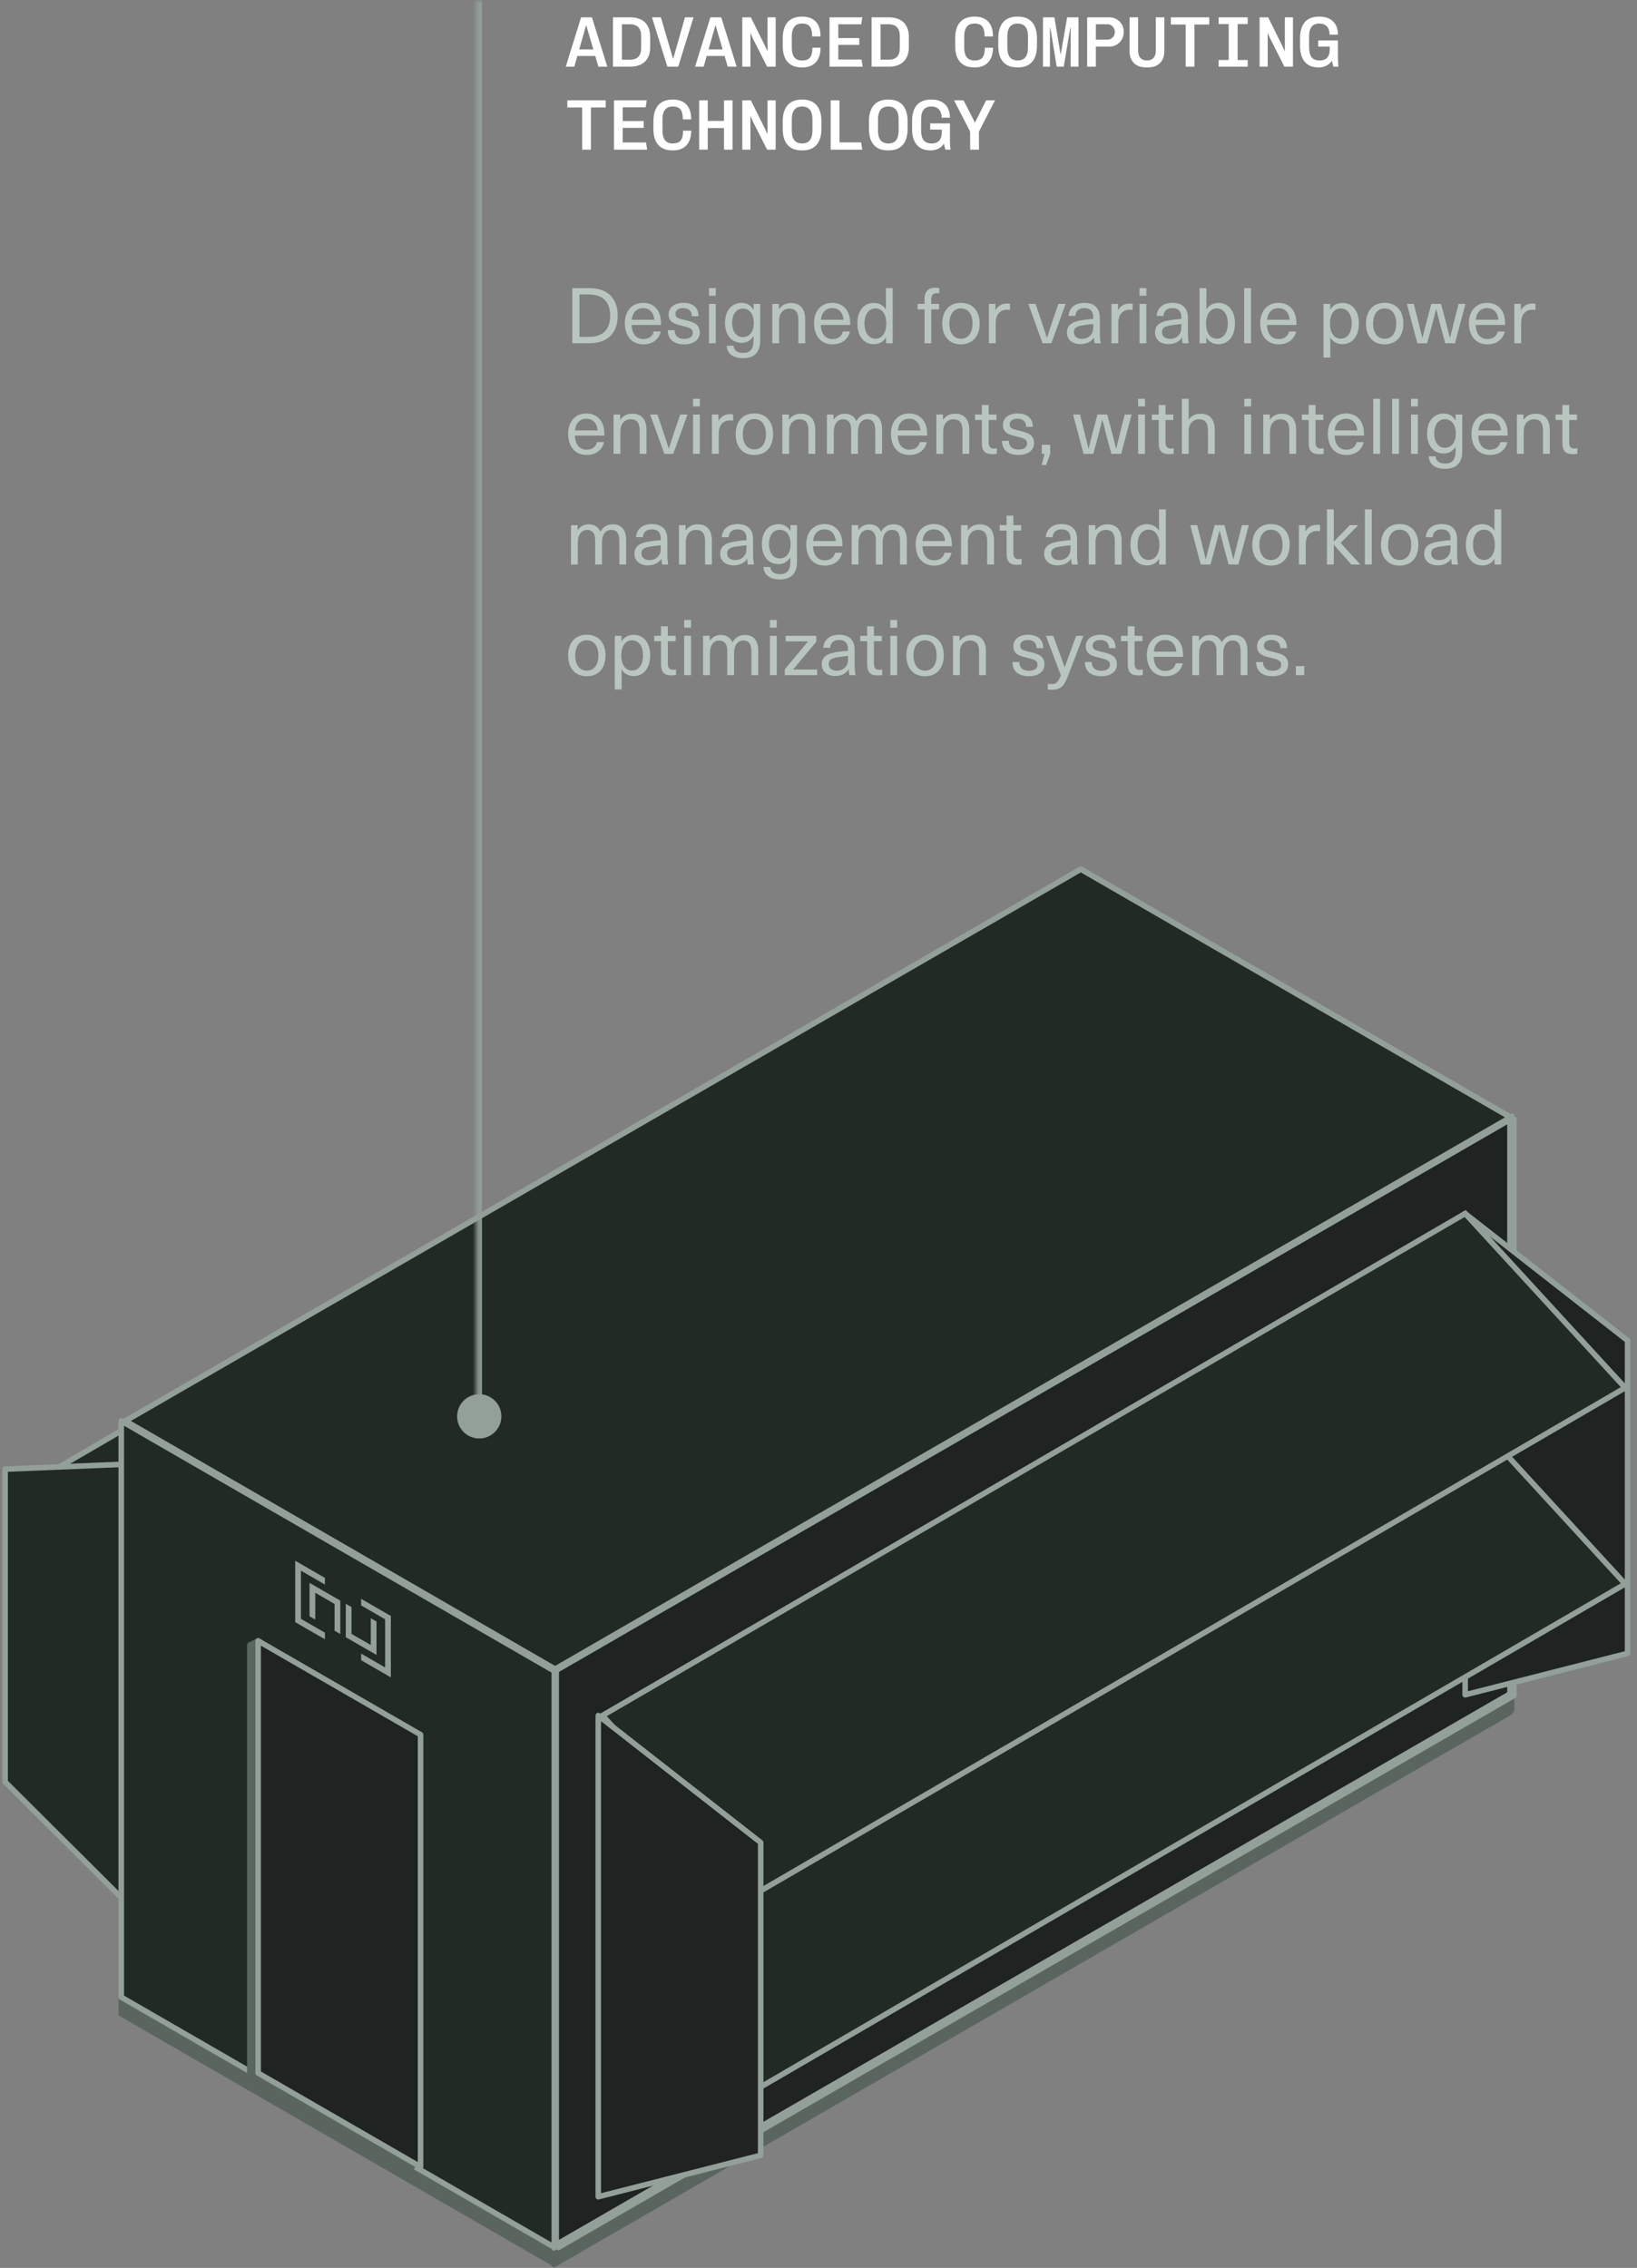
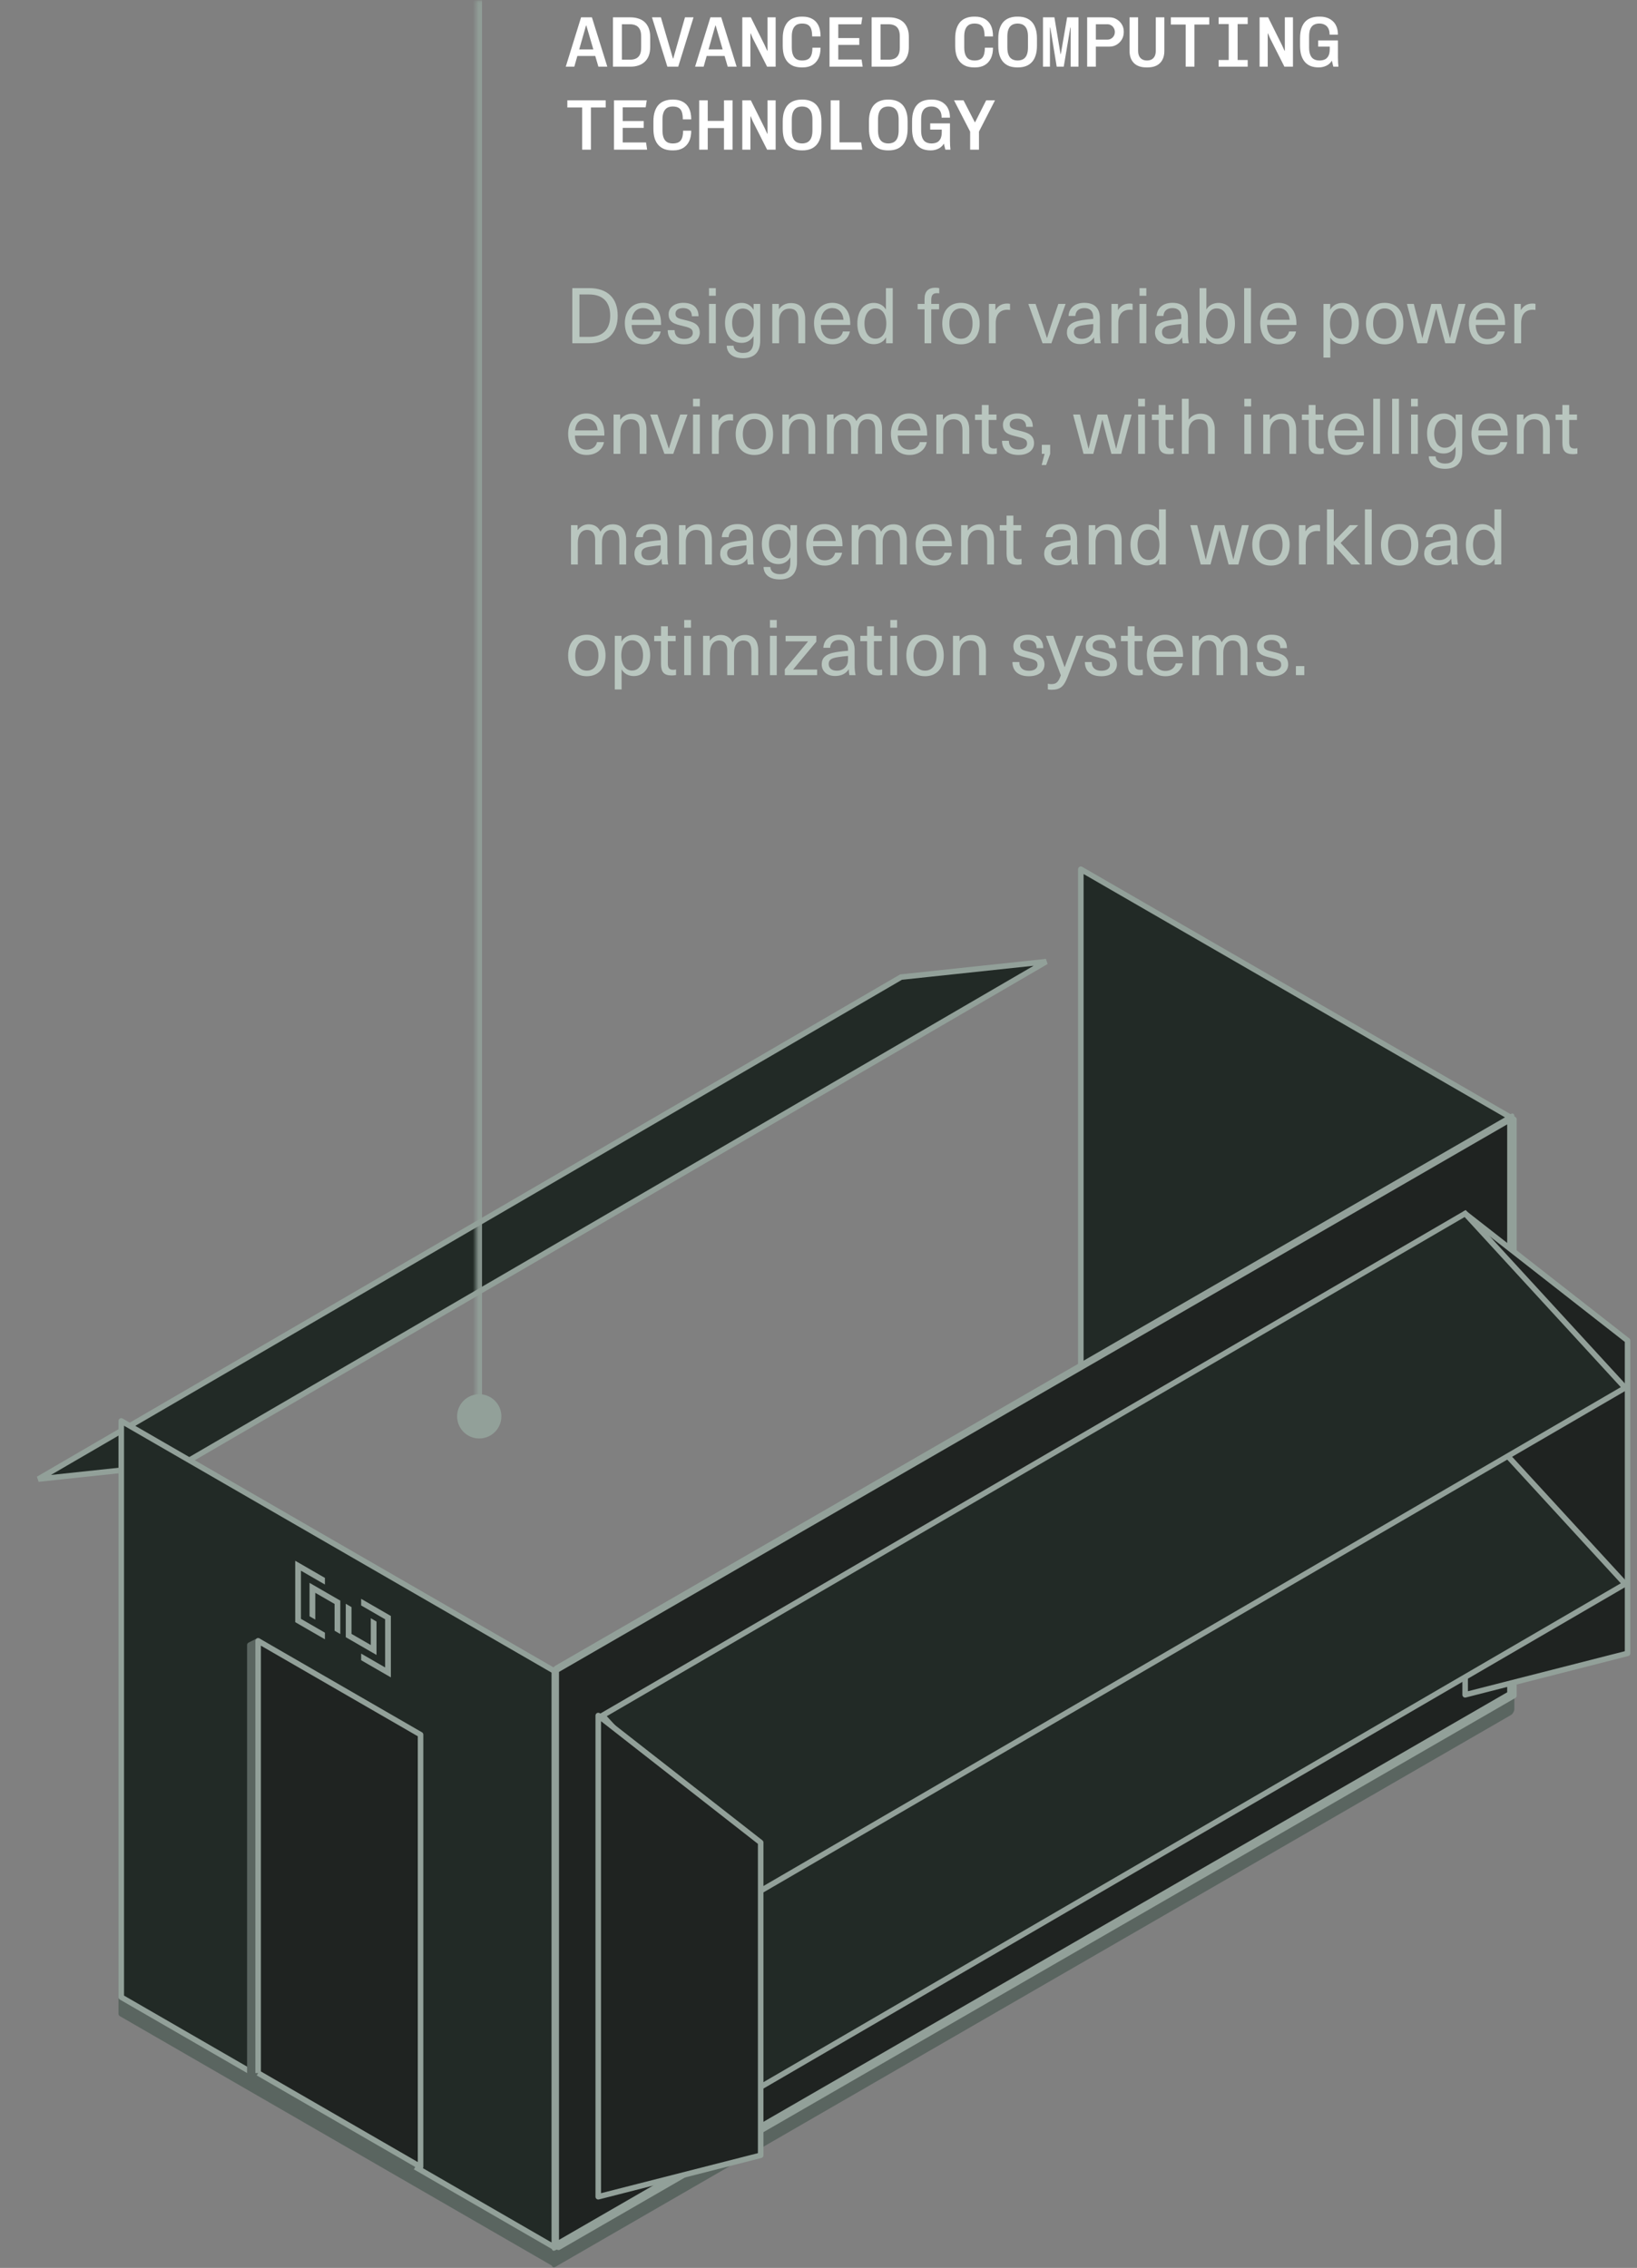
<svg xmlns="http://www.w3.org/2000/svg" width="296" height="410" viewBox="0 0 296 410" fill="none">
  <rect x="0" y="0" width="296" height="410" fill="#808080" stroke="none" />
  <rect width="199.481" height="104.173" transform="matrix(-0.866 0.5 0 1 273.176 205.145)" fill="#5A6560" stroke="#5A6560" stroke-width="1.5" stroke-linejoin="round" />
  <path d="M189.176 173.849L33.175 264.601L6.925 267.395L162.926 176.643L189.176 173.849Z" fill="#222A26" stroke="#92A099" />
-   <path fill-rule="evenodd" clip-rule="evenodd" d="M30.293 351.395L0.925 322.145V265.597L30.293 264.397V351.395Z" fill="#222A26" stroke="#92A099" stroke-linejoin="round" />
  <path fill-rule="evenodd" clip-rule="evenodd" d="M21.926 259.885V364.058L100.242 409.274V305.101L21.926 259.885Z" fill="#5A6560" stroke="#5A6560" stroke-linejoin="round" />
-   <path fill-rule="evenodd" clip-rule="evenodd" d="M273.75 202.361L100.995 302.102V406.275L22.679 361.059V256.886L195.434 157.146L273.75 202.361Z" fill="#222A26" stroke="#92A099" stroke-linejoin="round" />
  <path fill-rule="evenodd" clip-rule="evenodd" d="M100.995 406.275L273.75 306.534V202.361L195.434 157.146V261.319L22.679 361.059L100.995 406.275Z" fill="#222A26" stroke="#92A099" stroke-linejoin="round" />
  <path fill-rule="evenodd" clip-rule="evenodd" d="M21.926 256.885V361.058L100.242 406.274V302.101L21.926 256.885Z" fill="#222A26" stroke="#92A099" stroke-linejoin="round" />
  <path fill-rule="evenodd" clip-rule="evenodd" d="M45.176 374.775L74.544 391.731V313.601L59.86 305.123L46.676 296.645L45.176 297.395V374.775Z" fill="#5A6560" stroke="#5A6560" stroke-linejoin="round" />
-   <path fill-rule="evenodd" clip-rule="evenodd" d="M195.431 157.145L22.676 256.885L100.992 302.101L273.747 202.36L195.431 157.145Z" fill="#222A26" stroke="#92A099" stroke-linejoin="round" />
-   <path fill-rule="evenodd" clip-rule="evenodd" d="M46.676 374.775L76.044 391.731V313.601L46.676 296.645V374.775Z" fill="#1F2321" stroke="#92A099" stroke-linejoin="round" />
+   <path fill-rule="evenodd" clip-rule="evenodd" d="M46.676 374.775L76.044 391.731V313.601L46.676 296.645V374.775" fill="#1F2321" stroke="#92A099" stroke-linejoin="round" />
  <rect width="199.481" height="104.173" transform="matrix(-0.866 0.5 0 1 273.176 202.145)" fill="#1F2321" stroke="#92A099" stroke-width="1.5" stroke-linejoin="round" />
  <path fill-rule="evenodd" clip-rule="evenodd" d="M264.926 306.395L294.294 298.901V242.353L264.926 219.397V306.395Z" fill="#1F2321" stroke="#92A099" stroke-linejoin="round" />
  <path d="M264.927 254.849L108.927 345.601L137.859 377.108L293.859 286.356L264.927 254.849Z" fill="#222A26" stroke="#92A099" />
  <path d="M264.927 219.388L108.927 310.14L137.859 341.647L293.859 250.895L264.927 219.388Z" fill="#222A26" stroke="#92A099" />
  <path fill-rule="evenodd" clip-rule="evenodd" d="M108.176 397.139L137.544 389.645V333.097L108.176 310.141V397.139Z" fill="#1F2321" stroke="#92A099" stroke-linejoin="round" />
  <path fill-rule="evenodd" clip-rule="evenodd" d="M67.046 297.396V292.553L68.082 293.152V299.191L62.522 295.981V289.941L63.559 290.54V295.383L67.046 297.396Z" fill="#92A099" />
  <path fill-rule="evenodd" clip-rule="evenodd" d="M60.496 289.969V294.811L61.533 295.41V289.37L55.972 286.16V292.199L57.009 292.798V287.955L60.496 289.969Z" fill="#92A099" />
  <path fill-rule="evenodd" clip-rule="evenodd" d="M69.638 301.449L65.302 298.946V300.143L70.674 303.245V292.145L65.302 289.044V290.241L69.638 292.744V301.449Z" fill="#92A099" />
  <path fill-rule="evenodd" clip-rule="evenodd" d="M54.417 283.956L58.753 286.459V285.262L53.381 282.161V293.26L58.753 296.362V295.165L54.417 292.662V283.956Z" fill="#92A099" />
  <mask id="path-17-inside-1_2838_5499" fill="white">
    <path d="M86.156 0.055H295.156V257.055H86.156V0.055Z" />
  </mask>
  <path d="M86.156 257.055H87.156V0.055H86.156H85.156V257.055H86.156Z" fill="#92A099" mask="url(#path-17-inside-1_2838_5499)" />
  <circle cx="86.656" cy="256.055" r="4" fill="#92A099" />
  <path d="M102.299 12.055L105.068 3.137H107.031L109.813 12.055H108.201L106.017 4.606H105.965L103.846 12.055H102.299ZM103.807 10.118V8.935H108.24V10.118H103.807ZM110.835 12.055V3.137H114.033C114.527 3.137 114.987 3.206 115.411 3.345C115.845 3.475 116.222 3.683 116.542 3.969C116.863 4.255 117.114 4.627 117.296 5.087C117.478 5.537 117.569 6.079 117.569 6.712V8.48C117.569 9.104 117.478 9.645 117.296 10.105C117.114 10.555 116.863 10.924 116.542 11.21C116.222 11.496 115.845 11.708 115.411 11.847C114.987 11.985 114.527 12.055 114.033 12.055H110.835ZM112.447 10.794H113.916C114.306 10.794 114.653 10.729 114.956 10.599C115.26 10.469 115.498 10.248 115.671 9.936C115.845 9.615 115.931 9.169 115.931 8.597V6.582C115.931 6.027 115.845 5.589 115.671 5.269C115.498 4.948 115.26 4.723 114.956 4.593C114.653 4.454 114.306 4.385 113.916 4.385H112.447V10.794ZM120.671 12.055L117.889 3.137H119.501L121.685 10.586H121.737L123.856 3.137H125.403L122.634 12.055H120.671ZM125.684 12.055L128.453 3.137H130.416L133.198 12.055H131.586L129.402 4.606H129.35L127.231 12.055H125.684ZM127.192 10.118V8.935H131.625V10.118H127.192ZM134.22 12.055V3.137H135.767L138.276 8.181L138.731 9.182H138.783V3.137H140.252V12.055H138.705L136.118 6.933L135.741 6.049L135.689 6.062V12.055H134.22ZM144.927 12.185C144.442 12.185 143.991 12.115 143.575 11.977C143.168 11.829 142.808 11.6 142.496 11.288C142.193 10.976 141.954 10.573 141.781 10.079C141.616 9.576 141.534 8.969 141.534 8.259V6.946C141.534 6.235 141.621 5.628 141.794 5.126C141.967 4.623 142.206 4.216 142.509 3.904C142.821 3.592 143.181 3.366 143.588 3.228C143.995 3.08 144.437 3.007 144.914 3.007H145.148C145.815 3.007 146.387 3.141 146.864 3.41C147.349 3.67 147.722 4.064 147.982 4.593C148.242 5.121 148.372 5.784 148.372 6.582H146.851C146.851 6.044 146.795 5.607 146.682 5.269C146.569 4.922 146.379 4.666 146.11 4.502C145.841 4.337 145.473 4.255 145.005 4.255C144.745 4.255 144.502 4.294 144.277 4.372C144.06 4.45 143.87 4.58 143.705 4.762C143.54 4.935 143.41 5.173 143.315 5.477C143.22 5.78 143.172 6.161 143.172 6.621V8.558C143.172 9.017 143.22 9.403 143.315 9.715C143.41 10.018 143.54 10.261 143.705 10.443C143.87 10.616 144.06 10.742 144.277 10.82C144.502 10.898 144.745 10.937 145.005 10.937C145.707 10.937 146.197 10.755 146.474 10.391C146.76 10.018 146.903 9.429 146.903 8.623H148.372C148.372 9.385 148.242 10.031 147.982 10.56C147.722 11.088 147.354 11.491 146.877 11.769C146.4 12.046 145.828 12.185 145.161 12.185H144.927ZM149.992 12.055V3.137H155.92L155.725 4.398H151.578V6.881H155.374V8.116H151.578V10.755H155.79L155.985 12.055H149.992ZM157.605 12.055V3.137H160.803C161.297 3.137 161.756 3.206 162.181 3.345C162.614 3.475 162.991 3.683 163.312 3.969C163.632 4.255 163.884 4.627 164.066 5.087C164.248 5.537 164.339 6.079 164.339 6.712V8.48C164.339 9.104 164.248 9.645 164.066 10.105C163.884 10.555 163.632 10.924 163.312 11.21C162.991 11.496 162.614 11.708 162.181 11.847C161.756 11.985 161.297 12.055 160.803 12.055H157.605ZM159.217 10.794H160.686C161.076 10.794 161.422 10.729 161.726 10.599C162.029 10.469 162.267 10.248 162.441 9.936C162.614 9.615 162.701 9.169 162.701 8.597V6.582C162.701 6.027 162.614 5.589 162.441 5.269C162.267 4.948 162.029 4.723 161.726 4.593C161.422 4.454 161.076 4.385 160.686 4.385H159.217V10.794ZM176.107 12.185C175.621 12.185 175.171 12.115 174.755 11.977C174.347 11.829 173.988 11.6 173.676 11.288C173.372 10.976 173.134 10.573 172.961 10.079C172.796 9.576 172.714 8.969 172.714 8.259V6.946C172.714 6.235 172.8 5.628 172.974 5.126C173.147 4.623 173.385 4.216 173.689 3.904C174.001 3.592 174.36 3.366 174.768 3.228C175.175 3.08 175.617 3.007 176.094 3.007H176.328C176.995 3.007 177.567 3.141 178.044 3.41C178.529 3.67 178.902 4.064 179.162 4.593C179.422 5.121 179.552 5.784 179.552 6.582H178.031C178.031 6.044 177.974 5.607 177.862 5.269C177.749 4.922 177.558 4.666 177.29 4.502C177.021 4.337 176.653 4.255 176.185 4.255C175.925 4.255 175.682 4.294 175.457 4.372C175.24 4.45 175.049 4.58 174.885 4.762C174.72 4.935 174.59 5.173 174.495 5.477C174.399 5.78 174.352 6.161 174.352 6.621V8.558C174.352 9.017 174.399 9.403 174.495 9.715C174.59 10.018 174.72 10.261 174.885 10.443C175.049 10.616 175.24 10.742 175.457 10.82C175.682 10.898 175.925 10.937 176.185 10.937C176.887 10.937 177.376 10.755 177.654 10.391C177.94 10.018 178.083 9.429 178.083 8.623H179.552C179.552 9.385 179.422 10.031 179.162 10.56C178.902 11.088 178.533 11.491 178.057 11.769C177.58 12.046 177.008 12.185 176.341 12.185H176.107ZM183.901 12.185C183.416 12.185 182.965 12.115 182.549 11.977C182.142 11.829 181.782 11.6 181.47 11.288C181.167 10.976 180.929 10.573 180.755 10.079C180.591 9.576 180.508 8.969 180.508 8.259V6.946C180.508 6.235 180.595 5.628 180.768 5.126C180.942 4.623 181.18 4.216 181.483 3.904C181.795 3.592 182.155 3.366 182.562 3.228C182.97 3.08 183.412 3.007 183.888 3.007H184.122C184.608 3.007 185.054 3.08 185.461 3.228C185.877 3.375 186.237 3.605 186.54 3.917C186.844 4.229 187.078 4.636 187.242 5.139C187.416 5.633 187.502 6.235 187.502 6.946V8.259C187.502 8.961 187.416 9.563 187.242 10.066C187.078 10.56 186.844 10.963 186.54 11.275C186.237 11.587 185.882 11.816 185.474 11.964C185.067 12.111 184.621 12.185 184.135 12.185H183.901ZM184.005 10.937C184.265 10.937 184.508 10.898 184.733 10.82C184.967 10.742 185.167 10.616 185.331 10.443C185.505 10.261 185.639 10.018 185.734 9.715C185.83 9.403 185.877 9.017 185.877 8.558V6.621C185.877 6.161 185.83 5.78 185.734 5.477C185.639 5.173 185.505 4.935 185.331 4.762C185.167 4.58 184.967 4.45 184.733 4.372C184.508 4.294 184.265 4.255 184.005 4.255C183.745 4.255 183.503 4.294 183.277 4.372C183.052 4.45 182.853 4.58 182.679 4.762C182.515 4.935 182.385 5.173 182.289 5.477C182.194 5.78 182.146 6.161 182.146 6.621V8.558C182.146 9.017 182.194 9.403 182.289 9.715C182.385 10.018 182.515 10.261 182.679 10.443C182.853 10.616 183.052 10.742 183.277 10.82C183.503 10.898 183.745 10.937 184.005 10.937ZM188.589 12.055V3.137H190.656L191.761 9.78H191.813L192.957 3.137H195.011V12.055H193.594V4.996H193.529L192.346 12.055H191.072L189.915 4.996H189.85V12.055H188.589ZM196.579 12.055V3.137H200.622C201.099 3.137 201.528 3.254 201.909 3.488C202.299 3.713 202.611 4.021 202.845 4.411C203.079 4.792 203.196 5.217 203.196 5.685V5.841C203.196 6.309 203.079 6.742 202.845 7.141C202.611 7.531 202.299 7.843 201.909 8.077C201.528 8.311 201.099 8.428 200.622 8.428H198.152V12.055H196.579ZM198.152 7.167H200.219C200.479 7.167 200.709 7.106 200.908 6.985C201.116 6.863 201.281 6.699 201.402 6.491C201.524 6.283 201.584 6.044 201.584 5.776C201.584 5.524 201.524 5.295 201.402 5.087C201.29 4.87 201.129 4.701 200.921 4.58C200.722 4.45 200.488 4.385 200.219 4.385H198.152V7.167ZM207.247 12.185C206.303 12.185 205.566 11.925 205.037 11.405C204.509 10.876 204.244 10.144 204.244 9.208V3.137H205.791V9.208C205.791 9.754 205.93 10.178 206.207 10.482C206.493 10.785 206.888 10.937 207.39 10.937C207.902 10.937 208.296 10.785 208.573 10.482C208.851 10.178 208.989 9.754 208.989 9.208V3.137H210.536V9.208C210.536 10.144 210.272 10.876 209.743 11.405C209.215 11.925 208.478 12.185 207.533 12.185H207.247ZM214.392 12.055V4.437H211.714V3.137H218.656V4.437H215.978V12.055H214.392ZM220.354 12.055V10.846H222.174V4.346H220.354V3.137H225.606V4.346H223.786V10.846H225.606V12.055H220.354ZM227.759 12.055V3.137H229.306L231.815 8.181L232.27 9.182H232.322V3.137H233.791V12.055H232.244L229.657 6.933L229.28 6.049L229.228 6.062V12.055H227.759ZM238.388 12.185C237.92 12.185 237.482 12.115 237.075 11.977C236.676 11.829 236.325 11.6 236.022 11.288C235.727 10.976 235.493 10.573 235.32 10.079C235.155 9.576 235.073 8.969 235.073 8.259V6.946C235.073 6.235 235.155 5.628 235.32 5.126C235.485 4.623 235.719 4.216 236.022 3.904C236.325 3.592 236.681 3.366 237.088 3.228C237.504 3.08 237.959 3.007 238.453 3.007H238.7C239.142 3.007 239.554 3.072 239.935 3.202C240.325 3.332 240.667 3.531 240.962 3.8C241.265 4.06 241.499 4.398 241.664 4.814C241.837 5.221 241.924 5.706 241.924 6.27H240.416C240.416 5.819 240.342 5.446 240.195 5.152C240.048 4.857 239.835 4.636 239.558 4.489C239.289 4.333 238.956 4.255 238.557 4.255C238.202 4.255 237.885 4.324 237.608 4.463C237.331 4.601 237.11 4.844 236.945 5.191C236.789 5.529 236.711 6.005 236.711 6.621V8.558C236.711 9.017 236.759 9.403 236.854 9.715C236.949 10.018 237.079 10.261 237.244 10.443C237.417 10.616 237.617 10.742 237.842 10.82C238.067 10.898 238.31 10.937 238.57 10.937C238.908 10.937 239.22 10.88 239.506 10.768C239.792 10.646 240.017 10.438 240.182 10.144C240.355 9.84 240.442 9.42 240.442 8.883V8.428H238.349V7.31H241.924V10.365C241.924 10.729 241.933 11.045 241.95 11.314C241.967 11.582 241.989 11.829 242.015 12.055H241.092L240.819 10.963C240.594 11.361 240.269 11.665 239.844 11.873C239.419 12.081 238.969 12.185 238.492 12.185H238.388ZM105.263 27.055V19.437H102.585V18.137H109.527V19.437H106.849V27.055H105.263ZM111.017 27.055V18.137H116.945L116.75 19.398H112.603V21.881H116.399V23.116H112.603V25.755H116.815L117.01 27.055H111.017ZM121.542 27.185C121.057 27.185 120.606 27.115 120.19 26.977C119.783 26.829 119.423 26.6 119.111 26.288C118.808 25.976 118.569 25.573 118.396 25.079C118.231 24.576 118.149 23.969 118.149 23.259V21.946C118.149 21.235 118.236 20.628 118.409 20.126C118.582 19.623 118.821 19.216 119.124 18.904C119.436 18.592 119.796 18.366 120.203 18.228C120.61 18.08 121.052 18.007 121.529 18.007H121.763C122.43 18.007 123.002 18.141 123.479 18.41C123.964 18.67 124.337 19.064 124.597 19.593C124.857 20.121 124.987 20.784 124.987 21.582H123.466C123.466 21.044 123.41 20.607 123.297 20.269C123.184 19.922 122.994 19.666 122.725 19.502C122.456 19.337 122.088 19.255 121.62 19.255C121.36 19.255 121.117 19.294 120.892 19.372C120.675 19.45 120.485 19.58 120.32 19.762C120.155 19.935 120.025 20.173 119.93 20.477C119.835 20.78 119.787 21.161 119.787 21.621V23.558C119.787 24.017 119.835 24.403 119.93 24.715C120.025 25.018 120.155 25.261 120.32 25.443C120.485 25.616 120.675 25.742 120.892 25.82C121.117 25.898 121.36 25.937 121.62 25.937C122.322 25.937 122.812 25.755 123.089 25.391C123.375 25.018 123.518 24.429 123.518 23.623H124.987C124.987 24.385 124.857 25.031 124.597 25.56C124.337 26.088 123.969 26.491 123.492 26.769C123.015 27.046 122.443 27.185 121.776 27.185H121.542ZM126.425 27.055V18.137H127.972V21.855H130.91V18.137H132.457V27.055H130.91V23.155H127.972V27.055H126.425ZM134.22 27.055V18.137H135.767L138.276 23.181L138.731 24.182H138.783V18.137H140.252V27.055H138.705L136.118 21.933L135.741 21.049L135.689 21.062V27.055H134.22ZM144.927 27.185C144.442 27.185 143.991 27.115 143.575 26.977C143.168 26.829 142.808 26.6 142.496 26.288C142.193 25.976 141.954 25.573 141.781 25.079C141.616 24.576 141.534 23.969 141.534 23.259V21.946C141.534 21.235 141.621 20.628 141.794 20.126C141.967 19.623 142.206 19.216 142.509 18.904C142.821 18.592 143.181 18.366 143.588 18.228C143.995 18.08 144.437 18.007 144.914 18.007H145.148C145.633 18.007 146.08 18.08 146.487 18.228C146.903 18.375 147.263 18.605 147.566 18.917C147.869 19.229 148.103 19.636 148.268 20.139C148.441 20.633 148.528 21.235 148.528 21.946V23.259C148.528 23.961 148.441 24.563 148.268 25.066C148.103 25.56 147.869 25.963 147.566 26.275C147.263 26.587 146.907 26.816 146.5 26.964C146.093 27.111 145.646 27.185 145.161 27.185H144.927ZM145.031 25.937C145.291 25.937 145.534 25.898 145.759 25.82C145.993 25.742 146.192 25.616 146.357 25.443C146.53 25.261 146.665 25.018 146.76 24.715C146.855 24.403 146.903 24.017 146.903 23.558V21.621C146.903 21.161 146.855 20.78 146.76 20.477C146.665 20.173 146.53 19.935 146.357 19.762C146.192 19.58 145.993 19.45 145.759 19.372C145.534 19.294 145.291 19.255 145.031 19.255C144.771 19.255 144.528 19.294 144.303 19.372C144.078 19.45 143.878 19.58 143.705 19.762C143.54 19.935 143.41 20.173 143.315 20.477C143.22 20.78 143.172 21.161 143.172 21.621V23.558C143.172 24.017 143.22 24.403 143.315 24.715C143.41 25.018 143.54 25.261 143.705 25.443C143.878 25.616 144.078 25.742 144.303 25.82C144.528 25.898 144.771 25.937 145.031 25.937ZM150.2 27.055V18.137H151.799V25.742H155.712L155.907 27.055H150.2ZM160.517 27.185C160.031 27.185 159.581 27.115 159.165 26.977C158.757 26.829 158.398 26.6 158.086 26.288C157.782 25.976 157.544 25.573 157.371 25.079C157.206 24.576 157.124 23.969 157.124 23.259V21.946C157.124 21.235 157.21 20.628 157.384 20.126C157.557 19.623 157.795 19.216 158.099 18.904C158.411 18.592 158.77 18.366 159.178 18.228C159.585 18.08 160.027 18.007 160.504 18.007H160.738C161.223 18.007 161.669 18.08 162.077 18.228C162.493 18.375 162.852 18.605 163.156 18.917C163.459 19.229 163.693 19.636 163.858 20.139C164.031 20.633 164.118 21.235 164.118 21.946V23.259C164.118 23.961 164.031 24.563 163.858 25.066C163.693 25.56 163.459 25.963 163.156 26.275C162.852 26.587 162.497 26.816 162.09 26.964C161.682 27.111 161.236 27.185 160.751 27.185H160.517ZM160.621 25.937C160.881 25.937 161.123 25.898 161.349 25.82C161.583 25.742 161.782 25.616 161.947 25.443C162.12 25.261 162.254 25.018 162.35 24.715C162.445 24.403 162.493 24.017 162.493 23.558V21.621C162.493 21.161 162.445 20.78 162.35 20.477C162.254 20.173 162.12 19.935 161.947 19.762C161.782 19.58 161.583 19.45 161.349 19.372C161.123 19.294 160.881 19.255 160.621 19.255C160.361 19.255 160.118 19.294 159.893 19.372C159.667 19.45 159.468 19.58 159.295 19.762C159.13 19.935 159 20.173 158.905 20.477C158.809 20.78 158.762 21.161 158.762 21.621V23.558C158.762 24.017 158.809 24.403 158.905 24.715C159 25.018 159.13 25.261 159.295 25.443C159.468 25.616 159.667 25.742 159.893 25.82C160.118 25.898 160.361 25.937 160.621 25.937ZM168.234 27.185C167.766 27.185 167.328 27.115 166.921 26.977C166.522 26.829 166.171 26.6 165.868 26.288C165.573 25.976 165.339 25.573 165.166 25.079C165.001 24.576 164.919 23.969 164.919 23.259V21.946C164.919 21.235 165.001 20.628 165.166 20.126C165.33 19.623 165.564 19.216 165.868 18.904C166.171 18.592 166.526 18.366 166.934 18.228C167.35 18.08 167.805 18.007 168.299 18.007H168.546C168.988 18.007 169.399 18.072 169.781 18.202C170.171 18.332 170.513 18.531 170.808 18.8C171.111 19.06 171.345 19.398 171.51 19.814C171.683 20.221 171.77 20.706 171.77 21.27H170.262C170.262 20.819 170.188 20.446 170.041 20.152C169.893 19.857 169.681 19.636 169.404 19.489C169.135 19.333 168.801 19.255 168.403 19.255C168.047 19.255 167.731 19.324 167.454 19.463C167.176 19.601 166.955 19.844 166.791 20.191C166.635 20.529 166.557 21.005 166.557 21.621V23.558C166.557 24.017 166.604 24.403 166.7 24.715C166.795 25.018 166.925 25.261 167.09 25.443C167.263 25.616 167.462 25.742 167.688 25.82C167.913 25.898 168.156 25.937 168.416 25.937C168.754 25.937 169.066 25.88 169.352 25.768C169.638 25.646 169.863 25.438 170.028 25.144C170.201 24.84 170.288 24.42 170.288 23.883V23.428H168.195V22.31H171.77V25.365C171.77 25.729 171.778 26.045 171.796 26.314C171.813 26.582 171.835 26.829 171.861 27.055H170.938L170.665 25.963C170.439 26.361 170.114 26.665 169.69 26.873C169.265 27.081 168.814 27.185 168.338 27.185H168.234ZM175.418 27.055V23.792L172.506 18.137H174.222L176.263 22.102H176.315L178.317 18.137H179.916L177.017 23.792V27.055H175.418Z" fill="white" />
  <path d="M103.486 52.087H106.524C109.828 52.087 111.69 53.879 111.69 57.071C111.69 60.263 109.828 62.055 106.524 62.055H103.486V52.087ZM104.774 53.235V60.907H106.51C109.002 60.907 110.332 59.563 110.332 57.071C110.332 54.579 109.002 53.235 106.51 53.235H104.774ZM116.33 61.299C117.366 61.299 118.038 60.725 118.206 59.927H119.466C119.228 61.173 118.15 62.251 116.33 62.251C114.23 62.251 112.984 60.725 112.984 58.401C112.984 56.301 114.216 54.747 116.288 54.747C117.898 54.747 119.032 55.699 119.396 57.225C119.494 57.631 119.536 58.135 119.536 58.751H114.216C114.272 60.501 115.168 61.299 116.33 61.299ZM116.288 55.699C115.154 55.699 114.356 56.455 114.23 57.813H118.318C118.192 56.427 117.38 55.699 116.288 55.699ZM123.535 54.747C125.271 54.747 126.307 55.601 126.307 57.169H125.103C125.103 56.217 124.515 55.699 123.521 55.699C122.667 55.699 122.135 56.091 122.135 56.707C122.135 57.449 122.653 57.575 123.843 57.855C125.145 58.177 126.531 58.471 126.531 60.123C126.531 61.397 125.439 62.251 123.717 62.251C121.855 62.251 120.749 61.355 120.735 59.689H121.981C121.981 60.711 122.625 61.271 123.731 61.271C124.655 61.271 125.271 60.851 125.271 60.207C125.271 59.381 124.683 59.227 123.311 58.891C122.121 58.597 120.903 58.359 120.903 56.805C120.903 55.587 121.981 54.747 123.535 54.747ZM129.431 53.473H128.199V52.087H129.431V53.473ZM129.431 62.055H128.199V54.943H129.431V62.055ZM134.109 54.761C135.019 54.761 135.747 55.167 136.237 55.979H136.265V54.943H137.455V61.621C137.455 63.707 136.335 64.757 134.347 64.757C132.527 64.757 131.449 63.903 131.407 62.503H132.639C132.681 63.329 133.325 63.805 134.361 63.805C135.621 63.805 136.251 63.147 136.251 61.565V60.795H136.223C135.719 61.579 135.005 61.985 134.109 61.985C132.275 61.985 131.099 60.557 131.099 58.373C131.099 56.175 132.275 54.761 134.109 54.761ZM134.305 55.783C133.143 55.783 132.387 56.805 132.387 58.373C132.387 59.927 133.143 60.949 134.305 60.949C135.537 60.949 136.293 59.955 136.293 58.373C136.293 56.777 135.537 55.783 134.305 55.783ZM143.017 54.789C144.641 54.789 145.593 55.769 145.593 57.715V62.055H144.361V57.813C144.361 56.329 143.745 55.797 142.723 55.797C141.715 55.797 140.875 56.553 140.875 57.981V62.055H139.643V54.943H140.833V55.881H140.861C141.295 55.223 142.065 54.789 143.017 54.789ZM150.537 61.299C151.573 61.299 152.245 60.725 152.413 59.927H153.673C153.435 61.173 152.357 62.251 150.537 62.251C148.437 62.251 147.191 60.725 147.191 58.401C147.191 56.301 148.423 54.747 150.495 54.747C152.105 54.747 153.239 55.699 153.603 57.225C153.701 57.631 153.743 58.135 153.743 58.751H148.423C148.479 60.501 149.375 61.299 150.537 61.299ZM150.495 55.699C149.361 55.699 148.563 56.455 148.437 57.813H152.525C152.399 56.427 151.587 55.699 150.495 55.699ZM161.423 62.055H160.219V61.019H160.191C159.799 61.761 158.973 62.223 158.007 62.223C156.187 62.223 155.025 60.753 155.025 58.485C155.025 56.217 156.187 54.761 157.993 54.761C158.945 54.761 159.771 55.209 160.163 55.923H160.191V52.087H161.423V62.055ZM158.315 55.755C157.097 55.755 156.313 56.819 156.313 58.485C156.313 60.151 157.097 61.229 158.315 61.229C159.491 61.229 160.261 60.179 160.261 58.485C160.261 56.805 159.491 55.755 158.315 55.755ZM169.426 52.997C168.74 52.997 168.39 53.319 168.39 54.201V54.943H169.804V55.923H168.39V62.055H167.172V55.923H165.926V54.943H167.172V54.061C167.172 52.689 167.858 52.017 169.118 52.017C169.37 52.017 169.664 52.045 169.832 52.087V53.039C169.748 53.011 169.58 52.997 169.426 52.997ZM173.753 54.747C175.839 54.747 177.141 56.175 177.141 58.499C177.141 60.823 175.839 62.251 173.753 62.251C171.667 62.251 170.379 60.823 170.379 58.499C170.379 56.175 171.667 54.747 173.753 54.747ZM173.753 55.755C172.465 55.755 171.667 56.805 171.667 58.499C171.667 60.193 172.465 61.243 173.753 61.243C175.055 61.243 175.853 60.193 175.853 58.499C175.853 56.805 175.055 55.755 173.753 55.755ZM182.117 54.873C182.271 54.873 182.481 54.887 182.635 54.929V56.035C182.481 56.021 182.299 55.993 182.145 55.993C180.801 55.993 180.045 56.861 180.045 58.429V62.055H178.813V54.943H179.989V56.035H180.017C180.493 55.251 181.207 54.873 182.117 54.873ZM190.108 62.055H188.512L185.936 54.943H187.252L188.26 57.925C188.624 59.003 188.96 60.011 189.296 61.089H189.324C189.66 60.011 189.982 59.003 190.346 57.925L191.368 54.943H192.684L190.108 62.055ZM196.071 54.747C197.807 54.747 198.871 55.629 198.871 57.505V60.235C198.871 61.019 198.941 61.621 199.039 62.055H197.919C197.849 61.733 197.821 61.341 197.821 61.019H197.793C197.303 61.775 196.477 62.209 195.329 62.209C193.845 62.209 192.921 61.327 192.921 60.123C192.921 58.947 193.579 58.205 195.623 57.883C196.253 57.785 197.121 57.687 197.681 57.645V57.365C197.681 56.189 197.023 55.699 196.071 55.699C195.035 55.699 194.489 56.273 194.447 57.113H193.215C193.285 55.769 194.265 54.747 196.071 54.747ZM197.681 59.017V58.583C197.135 58.625 196.365 58.709 195.819 58.807C194.601 58.989 194.181 59.339 194.181 60.039C194.181 60.767 194.713 61.257 195.637 61.257C196.211 61.257 196.757 61.061 197.107 60.697C197.541 60.249 197.681 59.857 197.681 59.017ZM204.279 54.873C204.433 54.873 204.643 54.887 204.797 54.929V56.035C204.643 56.021 204.461 55.993 204.307 55.993C202.963 55.993 202.207 56.861 202.207 58.429V62.055H200.975V54.943H202.151V56.035H202.179C202.655 55.251 203.369 54.873 204.279 54.873ZM207.279 53.473H206.047V52.087H207.279V53.473ZM207.279 62.055H206.047V54.943H207.279V62.055ZM211.999 54.747C213.735 54.747 214.799 55.629 214.799 57.505V60.235C214.799 61.019 214.869 61.621 214.967 62.055H213.847C213.777 61.733 213.749 61.341 213.749 61.019H213.721C213.231 61.775 212.405 62.209 211.257 62.209C209.773 62.209 208.849 61.327 208.849 60.123C208.849 58.947 209.507 58.205 211.551 57.883C212.181 57.785 213.049 57.687 213.609 57.645V57.365C213.609 56.189 212.951 55.699 211.999 55.699C210.963 55.699 210.417 56.273 210.375 57.113H209.143C209.213 55.769 210.193 54.747 211.999 54.747ZM213.609 59.017V58.583C213.063 58.625 212.293 58.709 211.747 58.807C210.529 58.989 210.109 59.339 210.109 60.039C210.109 60.767 210.641 61.257 211.565 61.257C212.139 61.257 212.685 61.061 213.035 60.697C213.469 60.249 213.609 59.857 213.609 59.017ZM218.135 55.923H218.163C218.555 55.209 219.381 54.761 220.333 54.761C222.139 54.761 223.301 56.217 223.301 58.485C223.301 60.753 222.139 62.223 220.319 62.223C219.367 62.223 218.527 61.761 218.149 61.019H218.121V62.055H216.903V52.087H218.135V55.923ZM220.011 55.755C218.835 55.755 218.079 56.805 218.079 58.485C218.079 60.179 218.835 61.229 220.011 61.229C221.229 61.229 222.013 60.151 222.013 58.485C222.013 56.819 221.229 55.755 220.011 55.755ZM226.201 62.055H224.969V52.087H226.201V62.055ZM231.215 61.299C232.251 61.299 232.923 60.725 233.091 59.927H234.351C234.113 61.173 233.035 62.251 231.215 62.251C229.115 62.251 227.869 60.725 227.869 58.401C227.869 56.301 229.101 54.747 231.173 54.747C232.783 54.747 233.917 55.699 234.281 57.225C234.379 57.631 234.421 58.135 234.421 58.751H229.101C229.157 60.501 230.053 61.299 231.215 61.299ZM231.173 55.699C230.039 55.699 229.241 56.455 229.115 57.813H233.203C233.077 56.427 232.265 55.699 231.173 55.699ZM242.727 54.761C244.547 54.761 245.709 56.217 245.709 58.485C245.709 60.753 244.547 62.223 242.741 62.223C241.789 62.223 240.963 61.761 240.571 61.047H240.543V64.645H239.311V54.943H240.529V55.965H240.557C240.935 55.223 241.775 54.761 242.727 54.761ZM242.419 55.755C241.243 55.755 240.487 56.805 240.487 58.485C240.487 60.179 241.243 61.229 242.419 61.229C243.637 61.229 244.421 60.151 244.421 58.485C244.421 56.819 243.637 55.755 242.419 55.755ZM250.37 54.747C252.456 54.747 253.758 56.175 253.758 58.499C253.758 60.823 252.456 62.251 250.37 62.251C248.284 62.251 246.996 60.823 246.996 58.499C246.996 56.175 248.284 54.747 250.37 54.747ZM250.37 55.755C249.082 55.755 248.284 56.805 248.284 58.499C248.284 60.193 249.082 61.243 250.37 61.243C251.672 61.243 252.47 60.193 252.47 58.499C252.47 56.805 251.672 55.755 250.37 55.755ZM263.089 62.055H261.325L260.485 58.975C260.219 57.939 259.953 56.931 259.701 55.895H259.673C259.421 56.931 259.155 57.939 258.889 58.975L258.049 62.055H256.285L254.395 54.943H255.641L256.397 57.911C256.663 58.961 256.929 60.053 257.181 61.103H257.209C257.447 60.081 257.713 59.017 257.993 57.981L258.805 54.943H260.569L261.381 57.981C261.647 59.017 261.913 60.081 262.165 61.103H262.193C262.445 60.053 262.711 58.961 262.977 57.911L263.733 54.943H264.979L263.089 62.055ZM268.949 61.299C269.985 61.299 270.657 60.725 270.825 59.927H272.085C271.847 61.173 270.769 62.251 268.949 62.251C266.849 62.251 265.603 60.725 265.603 58.401C265.603 56.301 266.835 54.747 268.907 54.747C270.517 54.747 271.651 55.699 272.015 57.225C272.113 57.631 272.155 58.135 272.155 58.751H266.835C266.891 60.501 267.787 61.299 268.949 61.299ZM268.907 55.699C267.773 55.699 266.975 56.455 266.849 57.813H270.937C270.811 56.427 269.999 55.699 268.907 55.699ZM277.123 54.873C277.277 54.873 277.487 54.887 277.641 54.929V56.035C277.487 56.021 277.305 55.993 277.151 55.993C275.807 55.993 275.051 56.861 275.051 58.429V62.055H273.819V54.943H274.995V56.035H275.023C275.499 55.251 276.213 54.873 277.123 54.873ZM106.076 81.299C107.112 81.299 107.784 80.725 107.952 79.927H109.212C108.974 81.173 107.896 82.251 106.076 82.251C103.976 82.251 102.73 80.725 102.73 78.401C102.73 76.301 103.962 74.747 106.034 74.747C107.644 74.747 108.778 75.699 109.142 77.225C109.24 77.631 109.282 78.135 109.282 78.751H103.962C104.018 80.501 104.914 81.299 106.076 81.299ZM106.034 75.699C104.9 75.699 104.102 76.455 103.976 77.813H108.064C107.938 76.427 107.126 75.699 106.034 75.699ZM114.32 74.789C115.944 74.789 116.896 75.769 116.896 77.715V82.055H115.664V77.813C115.664 76.329 115.048 75.797 114.026 75.797C113.018 75.797 112.178 76.553 112.178 77.981V82.055H110.946V74.943H112.136V75.881H112.164C112.598 75.223 113.368 74.789 114.32 74.789ZM121.734 82.055H120.138L117.562 74.943H118.878L119.886 77.925C120.25 79.003 120.586 80.011 120.922 81.089H120.95C121.286 80.011 121.608 79.003 121.972 77.925L122.994 74.943H124.31L121.734 82.055ZM126.547 73.473H125.315V72.087H126.547V73.473ZM126.547 82.055H125.315V74.943H126.547V82.055ZM132.037 74.873C132.191 74.873 132.401 74.887 132.555 74.929V76.035C132.401 76.021 132.219 75.993 132.065 75.993C130.721 75.993 129.965 76.861 129.965 78.429V82.055H128.733V74.943H129.909V76.035H129.937C130.413 75.251 131.127 74.873 132.037 74.873ZM136.401 74.747C138.487 74.747 139.789 76.175 139.789 78.499C139.789 80.823 138.487 82.251 136.401 82.251C134.315 82.251 133.027 80.823 133.027 78.499C133.027 76.175 134.315 74.747 136.401 74.747ZM136.401 75.755C135.113 75.755 134.315 76.805 134.315 78.499C134.315 80.193 135.113 81.243 136.401 81.243C137.703 81.243 138.501 80.193 138.501 78.499C138.501 76.805 137.703 75.755 136.401 75.755ZM144.835 74.789C146.459 74.789 147.411 75.769 147.411 77.715V82.055H146.179V77.813C146.179 76.329 145.563 75.797 144.541 75.797C143.533 75.797 142.693 76.553 142.693 77.981V82.055H141.461V74.943H142.651V75.881H142.679C143.113 75.223 143.883 74.789 144.835 74.789ZM157.102 74.789C158.614 74.789 159.496 75.741 159.496 77.659V82.055H158.264V77.757C158.264 76.329 157.718 75.797 156.808 75.797C155.772 75.797 155.128 76.665 155.128 78.023V82.055H153.896V77.575C153.896 76.455 153.364 75.797 152.454 75.797C151.404 75.797 150.76 76.679 150.76 78.107V82.055H149.528V74.943H150.718V75.825H150.746C151.25 75.139 151.908 74.789 152.734 74.789C153.714 74.789 154.47 75.251 154.848 76.133C155.324 75.279 156.052 74.789 157.102 74.789ZM164.441 81.299C165.477 81.299 166.149 80.725 166.317 79.927H167.577C167.339 81.173 166.261 82.251 164.441 82.251C162.341 82.251 161.095 80.725 161.095 78.401C161.095 76.301 162.327 74.747 164.399 74.747C166.009 74.747 167.143 75.699 167.507 77.225C167.605 77.631 167.647 78.135 167.647 78.751H162.327C162.383 80.501 163.279 81.299 164.441 81.299ZM164.399 75.699C163.265 75.699 162.467 76.455 162.341 77.813H166.429C166.303 76.427 165.491 75.699 164.399 75.699ZM172.685 74.789C174.309 74.789 175.261 75.769 175.261 77.715V82.055H174.029V77.813C174.029 76.329 173.413 75.797 172.391 75.797C171.383 75.797 170.543 76.553 170.543 77.981V82.055H169.311V74.943H170.501V75.881H170.529C170.963 75.223 171.733 74.789 172.685 74.789ZM179.746 81.089C179.928 81.089 180.124 81.061 180.25 81.019V82.027C180.04 82.083 179.718 82.111 179.466 82.111C178.108 82.111 177.534 81.537 177.534 80.067V75.923H176.302V74.943H177.534V73.221H178.766V74.943H180.18V75.923H178.766V79.941C178.766 80.753 179.032 81.089 179.746 81.089ZM183.979 74.747C185.715 74.747 186.751 75.601 186.751 77.169H185.547C185.547 76.217 184.959 75.699 183.965 75.699C183.111 75.699 182.579 76.091 182.579 76.707C182.579 77.449 183.097 77.575 184.287 77.855C185.589 78.177 186.975 78.471 186.975 80.123C186.975 81.397 185.883 82.251 184.161 82.251C182.299 82.251 181.193 81.355 181.179 79.689H182.425C182.425 80.711 183.069 81.271 184.175 81.271C185.099 81.271 185.715 80.851 185.715 80.207C185.715 79.381 185.127 79.227 183.755 78.891C182.565 78.597 181.347 78.359 181.347 76.805C181.347 75.587 182.425 74.747 183.979 74.747ZM189.889 82.055L189.161 84.071H188.349L188.881 82.055H188.377V80.417H189.889V82.055ZM202.728 82.055H200.964L200.124 78.975C199.858 77.939 199.592 76.931 199.34 75.895H199.312C199.06 76.931 198.794 77.939 198.528 78.975L197.688 82.055H195.924L194.034 74.943H195.28L196.036 77.911C196.302 78.961 196.568 80.053 196.82 81.103H196.848C197.086 80.081 197.352 79.017 197.632 77.981L198.444 74.943H200.208L201.02 77.981C201.286 79.017 201.552 80.081 201.804 81.103H201.832C202.084 80.053 202.35 78.961 202.616 77.911L203.372 74.943H204.618L202.728 82.055ZM207.033 73.473H205.801V72.087H207.033V73.473ZM207.033 82.055H205.801V74.943H207.033V82.055ZM211.725 81.089C211.907 81.089 212.103 81.061 212.229 81.019V82.027C212.019 82.083 211.697 82.111 211.445 82.111C210.087 82.111 209.513 81.537 209.513 80.067V75.923H208.281V74.943H209.513V73.221H210.745V74.943H212.159V75.923H210.745V79.941C210.745 80.753 211.011 81.089 211.725 81.089ZM214.935 75.839H214.963C215.453 75.125 216.251 74.789 217.077 74.789C218.701 74.789 219.653 75.769 219.653 77.715V82.055H218.421V77.813C218.421 76.329 217.805 75.797 216.783 75.797C215.775 75.797 214.935 76.539 214.935 77.981V82.055H213.703V72.087H214.935V75.839ZM226.228 73.473H224.996V72.087H226.228V73.473ZM226.228 82.055H224.996V74.943H226.228V82.055ZM231.788 74.789C233.412 74.789 234.364 75.769 234.364 77.715V82.055H233.132V77.813C233.132 76.329 232.516 75.797 231.494 75.797C230.486 75.797 229.646 76.553 229.646 77.981V82.055H228.414V74.943H229.604V75.881H229.632C230.066 75.223 230.836 74.789 231.788 74.789ZM238.85 81.089C239.032 81.089 239.228 81.061 239.354 81.019V82.027C239.144 82.083 238.822 82.111 238.57 82.111C237.212 82.111 236.638 81.537 236.638 80.067V75.923H235.406V74.943H236.638V73.221H237.87V74.943H239.284V75.923H237.87V79.941C237.87 80.753 238.136 81.089 238.85 81.089ZM243.438 81.299C244.474 81.299 245.146 80.725 245.314 79.927H246.574C246.336 81.173 245.258 82.251 243.438 82.251C241.338 82.251 240.092 80.725 240.092 78.401C240.092 76.301 241.324 74.747 243.396 74.747C245.006 74.747 246.14 75.699 246.504 77.225C246.602 77.631 246.644 78.135 246.644 78.751H241.324C241.38 80.501 242.276 81.299 243.438 81.299ZM243.396 75.699C242.262 75.699 241.464 76.455 241.338 77.813H245.426C245.3 76.427 244.488 75.699 243.396 75.699ZM249.539 82.055H248.307V72.087H249.539V82.055ZM252.957 82.055H251.725V72.087H252.957V82.055ZM256.375 73.473H255.143V72.087H256.375V73.473ZM256.375 82.055H255.143V74.943H256.375V82.055ZM261.053 74.761C261.963 74.761 262.691 75.167 263.181 75.979H263.209V74.943H264.399V81.621C264.399 83.707 263.279 84.757 261.291 84.757C259.471 84.757 258.393 83.903 258.351 82.503H259.583C259.625 83.329 260.269 83.805 261.305 83.805C262.565 83.805 263.195 83.147 263.195 81.565V80.795H263.167C262.663 81.579 261.949 81.985 261.053 81.985C259.219 81.985 258.043 80.557 258.043 78.373C258.043 76.175 259.219 74.761 261.053 74.761ZM261.249 75.783C260.087 75.783 259.331 76.805 259.331 78.373C259.331 79.927 260.087 80.949 261.249 80.949C262.481 80.949 263.237 79.955 263.237 78.373C263.237 76.777 262.481 75.783 261.249 75.783ZM269.414 81.299C270.45 81.299 271.122 80.725 271.29 79.927H272.55C272.312 81.173 271.234 82.251 269.414 82.251C267.314 82.251 266.068 80.725 266.068 78.401C266.068 76.301 267.3 74.747 269.372 74.747C270.982 74.747 272.116 75.699 272.48 77.225C272.578 77.631 272.62 78.135 272.62 78.751H267.3C267.356 80.501 268.252 81.299 269.414 81.299ZM269.372 75.699C268.238 75.699 267.44 76.455 267.314 77.813H271.402C271.276 76.427 270.464 75.699 269.372 75.699ZM277.657 74.789C279.281 74.789 280.233 75.769 280.233 77.715V82.055H279.001V77.813C279.001 76.329 278.385 75.797 277.363 75.797C276.355 75.797 275.515 76.553 275.515 77.981V82.055H274.283V74.943H275.473V75.881H275.501C275.935 75.223 276.705 74.789 277.657 74.789ZM284.719 81.089C284.901 81.089 285.097 81.061 285.223 81.019V82.027C285.013 82.083 284.691 82.111 284.439 82.111C283.081 82.111 282.507 81.537 282.507 80.067V75.923H281.275V74.943H282.507V73.221H283.739V74.943H285.153V75.923H283.739V79.941C283.739 80.753 284.005 81.089 284.719 81.089ZM110.822 94.789C112.334 94.789 113.216 95.741 113.216 97.659V102.055H111.984V97.757C111.984 96.329 111.438 95.797 110.528 95.797C109.492 95.797 108.848 96.665 108.848 98.023V102.055H107.616V97.575C107.616 96.455 107.084 95.797 106.174 95.797C105.124 95.797 104.48 96.679 104.48 98.107V102.055H103.248V94.943H104.438V95.825H104.466C104.97 95.139 105.628 94.789 106.454 94.789C107.434 94.789 108.19 95.251 108.568 96.133C109.044 95.279 109.772 94.789 110.822 94.789ZM117.868 94.747C119.604 94.747 120.668 95.629 120.668 97.505V100.235C120.668 101.019 120.738 101.621 120.836 102.055H119.716C119.646 101.733 119.618 101.341 119.618 101.019H119.59C119.1 101.775 118.274 102.209 117.126 102.209C115.642 102.209 114.718 101.327 114.718 100.123C114.718 98.947 115.376 98.205 117.42 97.883C118.05 97.785 118.918 97.687 119.478 97.645V97.365C119.478 96.189 118.82 95.699 117.868 95.699C116.832 95.699 116.286 96.273 116.244 97.113H115.012C115.082 95.769 116.062 94.747 117.868 94.747ZM119.478 99.017V98.583C118.932 98.625 118.162 98.709 117.616 98.807C116.398 98.989 115.978 99.339 115.978 100.039C115.978 100.767 116.51 101.257 117.434 101.257C118.008 101.257 118.554 101.061 118.904 100.697C119.338 100.249 119.478 99.857 119.478 99.017ZM126.146 94.789C127.77 94.789 128.722 95.769 128.722 97.715V102.055H127.49V97.813C127.49 96.329 126.874 95.797 125.852 95.797C124.844 95.797 124.004 96.553 124.004 97.981V102.055H122.772V94.943H123.962V95.881H123.99C124.424 95.223 125.194 94.789 126.146 94.789ZM133.372 94.747C135.108 94.747 136.172 95.629 136.172 97.505V100.235C136.172 101.019 136.242 101.621 136.34 102.055H135.22C135.15 101.733 135.122 101.341 135.122 101.019H135.094C134.604 101.775 133.778 102.209 132.63 102.209C131.146 102.209 130.222 101.327 130.222 100.123C130.222 98.947 130.88 98.205 132.924 97.883C133.554 97.785 134.422 97.687 134.982 97.645V97.365C134.982 96.189 134.324 95.699 133.372 95.699C132.336 95.699 131.79 96.273 131.748 97.113H130.516C130.586 95.769 131.566 94.747 133.372 94.747ZM134.982 99.017V98.583C134.436 98.625 133.666 98.709 133.12 98.807C131.902 98.989 131.482 99.339 131.482 100.039C131.482 100.767 132.014 101.257 132.938 101.257C133.512 101.257 134.058 101.061 134.408 100.697C134.842 100.249 134.982 99.857 134.982 99.017ZM140.768 94.761C141.678 94.761 142.406 95.167 142.896 95.979H142.924V94.943H144.114V101.621C144.114 103.707 142.994 104.757 141.006 104.757C139.186 104.757 138.108 103.903 138.066 102.503H139.298C139.34 103.329 139.984 103.805 141.02 103.805C142.28 103.805 142.91 103.147 142.91 101.565V100.795H142.882C142.378 101.579 141.664 101.985 140.768 101.985C138.934 101.985 137.758 100.557 137.758 98.373C137.758 96.175 138.934 94.761 140.768 94.761ZM140.964 95.783C139.802 95.783 139.046 96.805 139.046 98.373C139.046 99.927 139.802 100.949 140.964 100.949C142.196 100.949 142.952 99.955 142.952 98.373C142.952 96.777 142.196 95.783 140.964 95.783ZM149.129 101.299C150.165 101.299 150.837 100.725 151.005 99.927H152.265C152.027 101.173 150.949 102.251 149.129 102.251C147.029 102.251 145.783 100.725 145.783 98.401C145.783 96.301 147.015 94.747 149.087 94.747C150.697 94.747 151.831 95.699 152.195 97.225C152.293 97.631 152.335 98.135 152.335 98.751H147.015C147.071 100.501 147.967 101.299 149.129 101.299ZM149.087 95.699C147.953 95.699 147.155 96.455 147.029 97.813H151.117C150.991 96.427 150.179 95.699 149.087 95.699ZM161.572 94.789C163.084 94.789 163.966 95.741 163.966 97.659V102.055H162.734V97.757C162.734 96.329 162.188 95.797 161.278 95.797C160.242 95.797 159.598 96.665 159.598 98.023V102.055H158.366V97.575C158.366 96.455 157.834 95.797 156.924 95.797C155.874 95.797 155.23 96.679 155.23 98.107V102.055H153.998V94.943H155.188V95.825H155.216C155.72 95.139 156.378 94.789 157.204 94.789C158.184 94.789 158.94 95.251 159.318 96.133C159.794 95.279 160.522 94.789 161.572 94.789ZM168.912 101.299C169.948 101.299 170.62 100.725 170.788 99.927H172.048C171.81 101.173 170.732 102.251 168.912 102.251C166.812 102.251 165.566 100.725 165.566 98.401C165.566 96.301 166.798 94.747 168.87 94.747C170.48 94.747 171.614 95.699 171.978 97.225C172.076 97.631 172.118 98.135 172.118 98.751H166.798C166.854 100.501 167.75 101.299 168.912 101.299ZM168.87 95.699C167.736 95.699 166.938 96.455 166.812 97.813H170.9C170.774 96.427 169.962 95.699 168.87 95.699ZM177.155 94.789C178.779 94.789 179.731 95.769 179.731 97.715V102.055H178.499V97.813C178.499 96.329 177.883 95.797 176.861 95.797C175.853 95.797 175.013 96.553 175.013 97.981V102.055H173.781V94.943H174.971V95.881H174.999C175.433 95.223 176.203 94.789 177.155 94.789ZM184.217 101.089C184.399 101.089 184.595 101.061 184.721 101.019V102.027C184.511 102.083 184.189 102.111 183.937 102.111C182.579 102.111 182.005 101.537 182.005 100.067V95.923H180.773V94.943H182.005V93.221H183.237V94.943H184.651V95.923H183.237V99.941C183.237 100.753 183.503 101.089 184.217 101.089ZM191.956 94.747C193.692 94.747 194.756 95.629 194.756 97.505V100.235C194.756 101.019 194.826 101.621 194.924 102.055H193.804C193.734 101.733 193.706 101.341 193.706 101.019H193.678C193.188 101.775 192.362 102.209 191.214 102.209C189.73 102.209 188.806 101.327 188.806 100.123C188.806 98.947 189.464 98.205 191.508 97.883C192.138 97.785 193.006 97.687 193.566 97.645V97.365C193.566 96.189 192.908 95.699 191.956 95.699C190.92 95.699 190.374 96.273 190.332 97.113H189.1C189.17 95.769 190.15 94.747 191.956 94.747ZM193.566 99.017V98.583C193.02 98.625 192.25 98.709 191.704 98.807C190.486 98.989 190.066 99.339 190.066 100.039C190.066 100.767 190.598 101.257 191.522 101.257C192.096 101.257 192.642 101.061 192.992 100.697C193.426 100.249 193.566 99.857 193.566 99.017ZM200.234 94.789C201.858 94.789 202.81 95.769 202.81 97.715V102.055H201.578V97.813C201.578 96.329 200.962 95.797 199.94 95.797C198.932 95.797 198.092 96.553 198.092 97.981V102.055H196.86V94.943H198.05V95.881H198.078C198.512 95.223 199.282 94.789 200.234 94.789ZM210.806 102.055H209.602V101.019H209.574C209.182 101.761 208.356 102.223 207.39 102.223C205.57 102.223 204.408 100.753 204.408 98.485C204.408 96.217 205.57 94.761 207.376 94.761C208.328 94.761 209.154 95.209 209.546 95.923H209.574V92.087H210.806V102.055ZM207.698 95.755C206.48 95.755 205.696 96.819 205.696 98.485C205.696 100.151 206.48 101.229 207.698 101.229C208.874 101.229 209.644 100.179 209.644 98.485C209.644 96.805 208.874 95.755 207.698 95.755ZM223.919 102.055H222.155L221.315 98.975C221.049 97.939 220.783 96.931 220.531 95.895H220.503C220.251 96.931 219.985 97.939 219.719 98.975L218.879 102.055H217.115L215.225 94.943H216.471L217.227 97.911C217.493 98.961 217.759 100.053 218.011 101.103H218.039C218.277 100.081 218.543 99.017 218.823 97.981L219.635 94.943H221.399L222.211 97.981C222.477 99.017 222.743 100.081 222.995 101.103H223.023C223.275 100.053 223.541 98.961 223.807 97.911L224.563 94.943H225.809L223.919 102.055ZM229.807 94.747C231.893 94.747 233.195 96.175 233.195 98.499C233.195 100.823 231.893 102.251 229.807 102.251C227.721 102.251 226.433 100.823 226.433 98.499C226.433 96.175 227.721 94.747 229.807 94.747ZM229.807 95.755C228.519 95.755 227.721 96.805 227.721 98.499C227.721 100.193 228.519 101.243 229.807 101.243C231.109 101.243 231.907 100.193 231.907 98.499C231.907 96.805 231.109 95.755 229.807 95.755ZM238.171 94.873C238.325 94.873 238.535 94.887 238.689 94.929V96.035C238.535 96.021 238.353 95.993 238.199 95.993C236.855 95.993 236.099 96.861 236.099 98.429V102.055H234.867V94.943H236.043V96.035H236.071C236.547 95.251 237.261 94.873 238.171 94.873ZM245.974 102.055H244.35L241.2 98.499H241.172V102.055H239.94V92.087H241.172V97.897H241.2L244.07 94.943H245.596L242.404 98.163L245.974 102.055ZM248.035 102.055H246.803V92.087H248.035V102.055ZM253.077 94.747C255.163 94.747 256.465 96.175 256.465 98.499C256.465 100.823 255.163 102.251 253.077 102.251C250.991 102.251 249.703 100.823 249.703 98.499C249.703 96.175 250.991 94.747 253.077 94.747ZM253.077 95.755C251.789 95.755 250.991 96.805 250.991 98.499C250.991 100.193 251.789 101.243 253.077 101.243C254.379 101.243 255.177 100.193 255.177 98.499C255.177 96.805 254.379 95.755 253.077 95.755ZM260.671 94.747C262.407 94.747 263.471 95.629 263.471 97.505V100.235C263.471 101.019 263.541 101.621 263.639 102.055H262.519C262.449 101.733 262.421 101.341 262.421 101.019H262.393C261.903 101.775 261.077 102.209 259.929 102.209C258.445 102.209 257.521 101.327 257.521 100.123C257.521 98.947 258.179 98.205 260.223 97.883C260.853 97.785 261.721 97.687 262.281 97.645V97.365C262.281 96.189 261.623 95.699 260.671 95.699C259.635 95.699 259.089 96.273 259.047 97.113H257.815C257.885 95.769 258.865 94.747 260.671 94.747ZM262.281 99.017V98.583C261.735 98.625 260.965 98.709 260.419 98.807C259.201 98.989 258.781 99.339 258.781 100.039C258.781 100.767 259.313 101.257 260.237 101.257C260.811 101.257 261.357 101.061 261.707 100.697C262.141 100.249 262.281 99.857 262.281 99.017ZM271.454 102.055H270.25V101.019H270.222C269.83 101.761 269.004 102.223 268.038 102.223C266.218 102.223 265.056 100.753 265.056 98.485C265.056 96.217 266.218 94.761 268.024 94.761C268.976 94.761 269.802 95.209 270.194 95.923H270.222V92.087H271.454V102.055ZM268.346 95.755C267.128 95.755 266.344 96.819 266.344 98.485C266.344 100.151 267.128 101.229 268.346 101.229C269.522 101.229 270.292 100.179 270.292 98.485C270.292 96.805 269.522 95.755 268.346 95.755ZM106.104 114.747C108.19 114.747 109.492 116.175 109.492 118.499C109.492 120.823 108.19 122.251 106.104 122.251C104.018 122.251 102.73 120.823 102.73 118.499C102.73 116.175 104.018 114.747 106.104 114.747ZM106.104 115.755C104.816 115.755 104.018 116.805 104.018 118.499C104.018 120.193 104.816 121.243 106.104 121.243C107.406 121.243 108.204 120.193 108.204 118.499C108.204 116.805 107.406 115.755 106.104 115.755ZM114.58 114.761C116.4 114.761 117.562 116.217 117.562 118.485C117.562 120.753 116.4 122.223 114.594 122.223C113.642 122.223 112.816 121.761 112.424 121.047H112.396V124.645H111.164V114.943H112.382V115.965H112.41C112.788 115.223 113.628 114.761 114.58 114.761ZM114.272 115.755C113.096 115.755 112.34 116.805 112.34 118.485C112.34 120.179 113.096 121.229 114.272 121.229C115.49 121.229 116.274 120.151 116.274 118.485C116.274 116.819 115.49 115.755 114.272 115.755ZM121.737 121.089C121.919 121.089 122.115 121.061 122.241 121.019V122.027C122.031 122.083 121.709 122.111 121.457 122.111C120.099 122.111 119.525 121.537 119.525 120.067V115.923H118.293V114.943H119.525V113.221H120.757V114.943H122.171V115.923H120.757V119.941C120.757 120.753 121.023 121.089 121.737 121.089ZM124.947 113.473H123.715V112.087H124.947V113.473ZM124.947 122.055H123.715V114.943H124.947V122.055ZM134.707 114.789C136.219 114.789 137.101 115.741 137.101 117.659V122.055H135.869V117.757C135.869 116.329 135.323 115.797 134.413 115.797C133.377 115.797 132.733 116.665 132.733 118.023V122.055H131.501V117.575C131.501 116.455 130.969 115.797 130.059 115.797C129.009 115.797 128.365 116.679 128.365 118.107V122.055H127.133V114.943H128.323V115.825H128.351C128.855 115.139 129.513 114.789 130.339 114.789C131.319 114.789 132.075 115.251 132.453 116.133C132.929 115.279 133.657 114.789 134.707 114.789ZM140.451 113.473H139.219V112.087H140.451V113.473ZM140.451 122.055H139.219V114.943H140.451V122.055ZM147.607 116.007L143.421 121.019V121.047H147.747V122.055H141.909V120.991L146.095 115.979V115.951H142.049V114.943H147.607V116.007ZM151.733 114.747C153.469 114.747 154.533 115.629 154.533 117.505V120.235C154.533 121.019 154.603 121.621 154.701 122.055H153.581C153.511 121.733 153.483 121.341 153.483 121.019H153.455C152.965 121.775 152.139 122.209 150.991 122.209C149.507 122.209 148.583 121.327 148.583 120.123C148.583 118.947 149.241 118.205 151.285 117.883C151.915 117.785 152.783 117.687 153.343 117.645V117.365C153.343 116.189 152.685 115.699 151.733 115.699C150.697 115.699 150.151 116.273 150.109 117.113H148.877C148.947 115.769 149.927 114.747 151.733 114.747ZM153.343 119.017V118.583C152.797 118.625 152.027 118.709 151.481 118.807C150.263 118.989 149.843 119.339 149.843 120.039C149.843 120.767 150.375 121.257 151.299 121.257C151.873 121.257 152.419 121.061 152.769 120.697C153.203 120.249 153.343 119.857 153.343 119.017ZM159.006 121.089C159.188 121.089 159.384 121.061 159.51 121.019V122.027C159.3 122.083 158.978 122.111 158.726 122.111C157.368 122.111 156.794 121.537 156.794 120.067V115.923H155.562V114.943H156.794V113.221H158.026V114.943H159.44V115.923H158.026V119.941C158.026 120.753 158.292 121.089 159.006 121.089ZM162.217 113.473H160.985V112.087H162.217V113.473ZM162.217 122.055H160.985V114.943H162.217V122.055ZM167.259 114.747C169.345 114.747 170.647 116.175 170.647 118.499C170.647 120.823 169.345 122.251 167.259 122.251C165.173 122.251 163.885 120.823 163.885 118.499C163.885 116.175 165.173 114.747 167.259 114.747ZM167.259 115.755C165.971 115.755 165.173 116.805 165.173 118.499C165.173 120.193 165.971 121.243 167.259 121.243C168.561 121.243 169.359 120.193 169.359 118.499C169.359 116.805 168.561 115.755 167.259 115.755ZM175.693 114.789C177.317 114.789 178.269 115.769 178.269 117.715V122.055H177.037V117.813C177.037 116.329 176.421 115.797 175.399 115.797C174.391 115.797 173.551 116.553 173.551 117.981V122.055H172.319V114.943H173.509V115.881H173.537C173.971 115.223 174.741 114.789 175.693 114.789ZM185.866 114.747C187.602 114.747 188.638 115.601 188.638 117.169H187.434C187.434 116.217 186.846 115.699 185.852 115.699C184.998 115.699 184.466 116.091 184.466 116.707C184.466 117.449 184.984 117.575 186.174 117.855C187.476 118.177 188.862 118.471 188.862 120.123C188.862 121.397 187.77 122.251 186.048 122.251C184.186 122.251 183.08 121.355 183.066 119.689H184.312C184.312 120.711 184.956 121.271 186.062 121.271C186.986 121.271 187.602 120.851 187.602 120.207C187.602 119.381 187.014 119.227 185.642 118.891C184.452 118.597 183.234 118.359 183.234 116.805C183.234 115.587 184.312 114.747 185.866 114.747ZM195.897 114.943L193.041 122.377C192.341 124.197 191.641 124.701 190.115 124.701C189.877 124.701 189.653 124.687 189.471 124.631V123.595C189.639 123.651 189.835 123.679 190.059 123.679C190.997 123.679 191.361 123.343 191.823 122.083L189.121 114.943H190.451L192.495 120.599H192.523L194.595 114.943H195.897ZM198.963 114.747C200.699 114.747 201.735 115.601 201.735 117.169H200.531C200.531 116.217 199.943 115.699 198.949 115.699C198.095 115.699 197.563 116.091 197.563 116.707C197.563 117.449 198.081 117.575 199.271 117.855C200.573 118.177 201.959 118.471 201.959 120.123C201.959 121.397 200.867 122.251 199.145 122.251C197.283 122.251 196.177 121.355 196.163 119.689H197.409C197.409 120.711 198.053 121.271 199.159 121.271C200.083 121.271 200.699 120.851 200.699 120.207C200.699 119.381 200.111 119.227 198.739 118.891C197.549 118.597 196.331 118.359 196.331 116.805C196.331 115.587 197.409 114.747 198.963 114.747ZM206.133 121.089C206.315 121.089 206.511 121.061 206.637 121.019V122.027C206.427 122.083 206.105 122.111 205.853 122.111C204.495 122.111 203.921 121.537 203.921 120.067V115.923H202.689V114.943H203.921V113.221H205.153V114.943H206.567V115.923H205.153V119.941C205.153 120.753 205.419 121.089 206.133 121.089ZM210.721 121.299C211.757 121.299 212.429 120.725 212.597 119.927H213.857C213.619 121.173 212.541 122.251 210.721 122.251C208.621 122.251 207.375 120.725 207.375 118.401C207.375 116.301 208.607 114.747 210.679 114.747C212.289 114.747 213.423 115.699 213.787 117.225C213.885 117.631 213.927 118.135 213.927 118.751H208.607C208.663 120.501 209.559 121.299 210.721 121.299ZM210.679 115.699C209.545 115.699 208.747 116.455 208.621 117.813H212.709C212.583 116.427 211.771 115.699 210.679 115.699ZM223.164 114.789C224.676 114.789 225.558 115.741 225.558 117.659V122.055H224.326V117.757C224.326 116.329 223.78 115.797 222.87 115.797C221.834 115.797 221.19 116.665 221.19 118.023V122.055H219.958V117.575C219.958 116.455 219.426 115.797 218.516 115.797C217.466 115.797 216.822 116.679 216.822 118.107V122.055H215.59V114.943H216.78V115.825H216.808C217.312 115.139 217.97 114.789 218.796 114.789C219.776 114.789 220.532 115.251 220.91 116.133C221.386 115.279 222.114 114.789 223.164 114.789ZM229.93 114.747C231.666 114.747 232.702 115.601 232.702 117.169H231.498C231.498 116.217 230.91 115.699 229.916 115.699C229.062 115.699 228.53 116.091 228.53 116.707C228.53 117.449 229.048 117.575 230.238 117.855C231.54 118.177 232.926 118.471 232.926 120.123C232.926 121.397 231.834 122.251 230.112 122.251C228.25 122.251 227.144 121.355 227.13 119.689H228.376C228.376 120.711 229.02 121.271 230.126 121.271C231.05 121.271 231.666 120.851 231.666 120.207C231.666 119.381 231.078 119.227 229.706 118.891C228.516 118.597 227.298 118.359 227.298 116.805C227.298 115.587 228.376 114.747 229.93 114.747ZM235.84 122.055H234.328V120.417H235.84V122.055Z" fill="#B9C6BF" />
</svg>